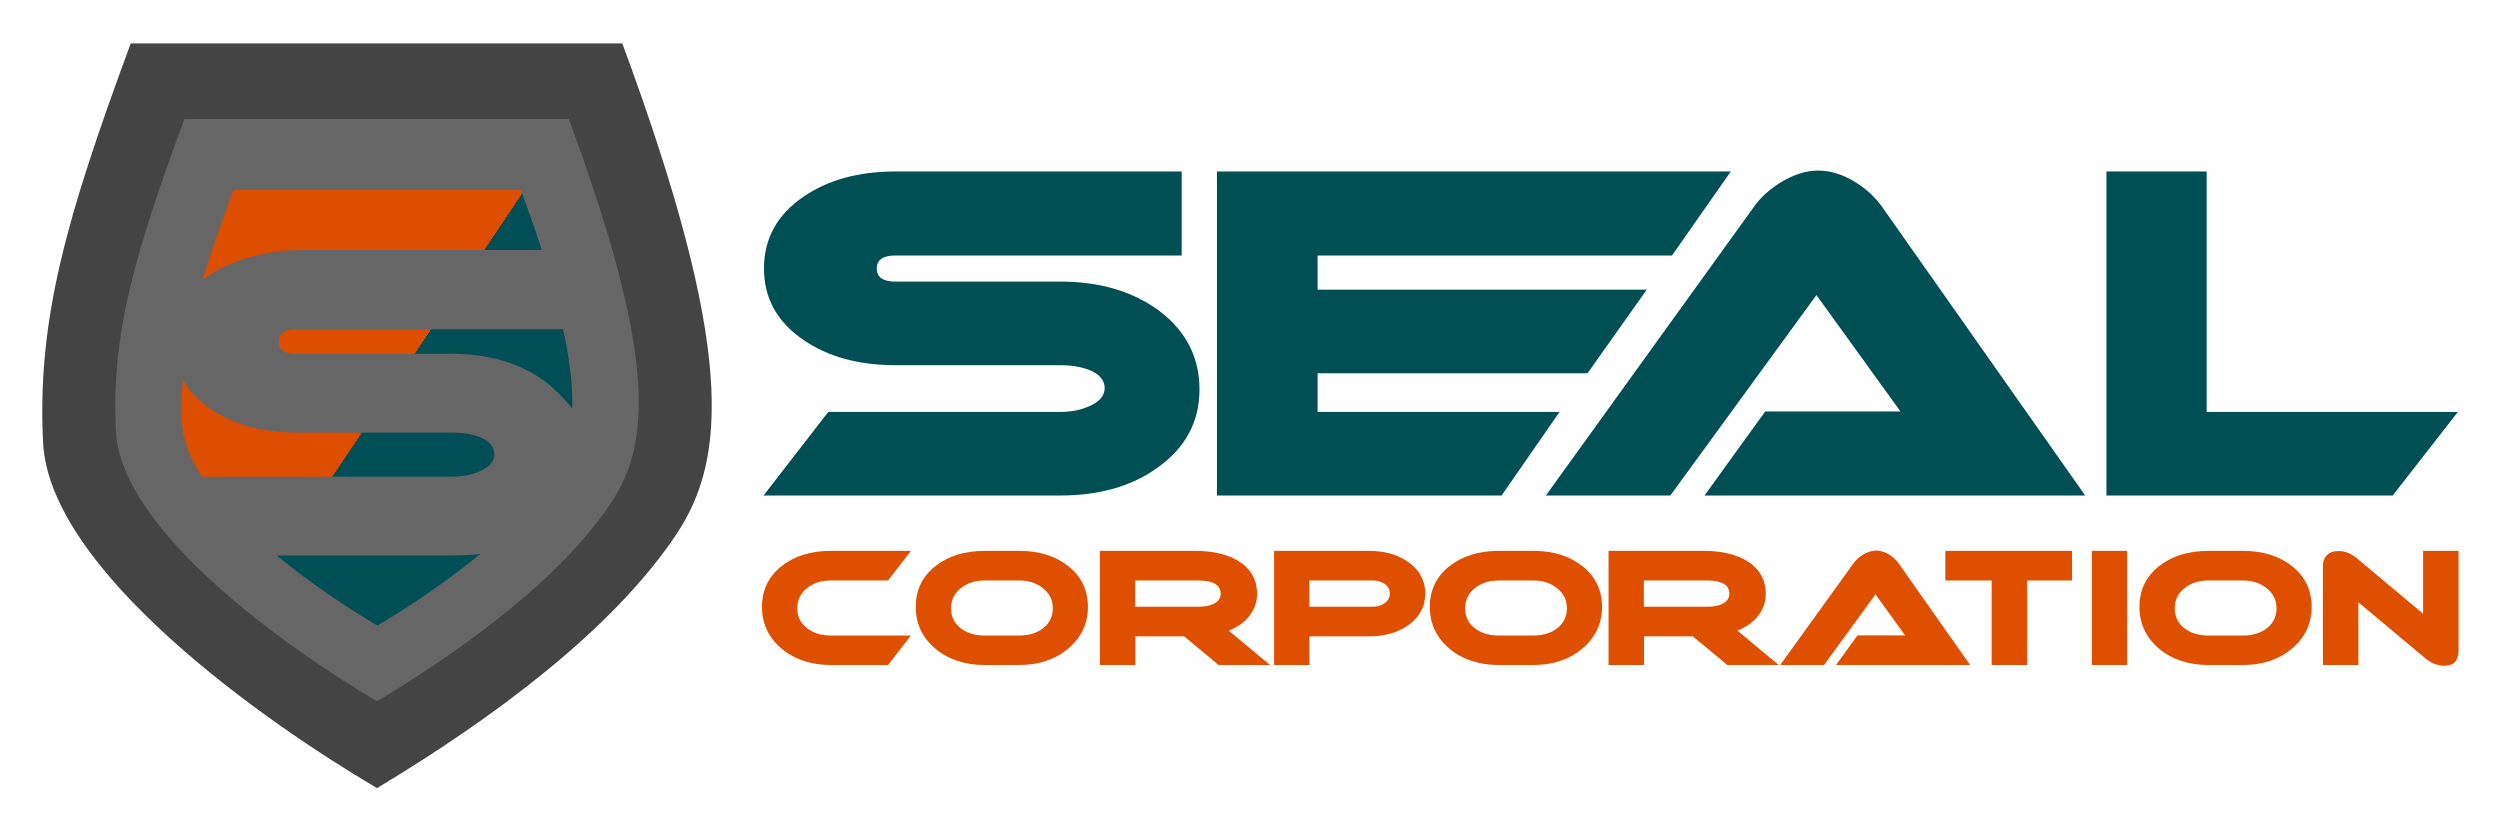
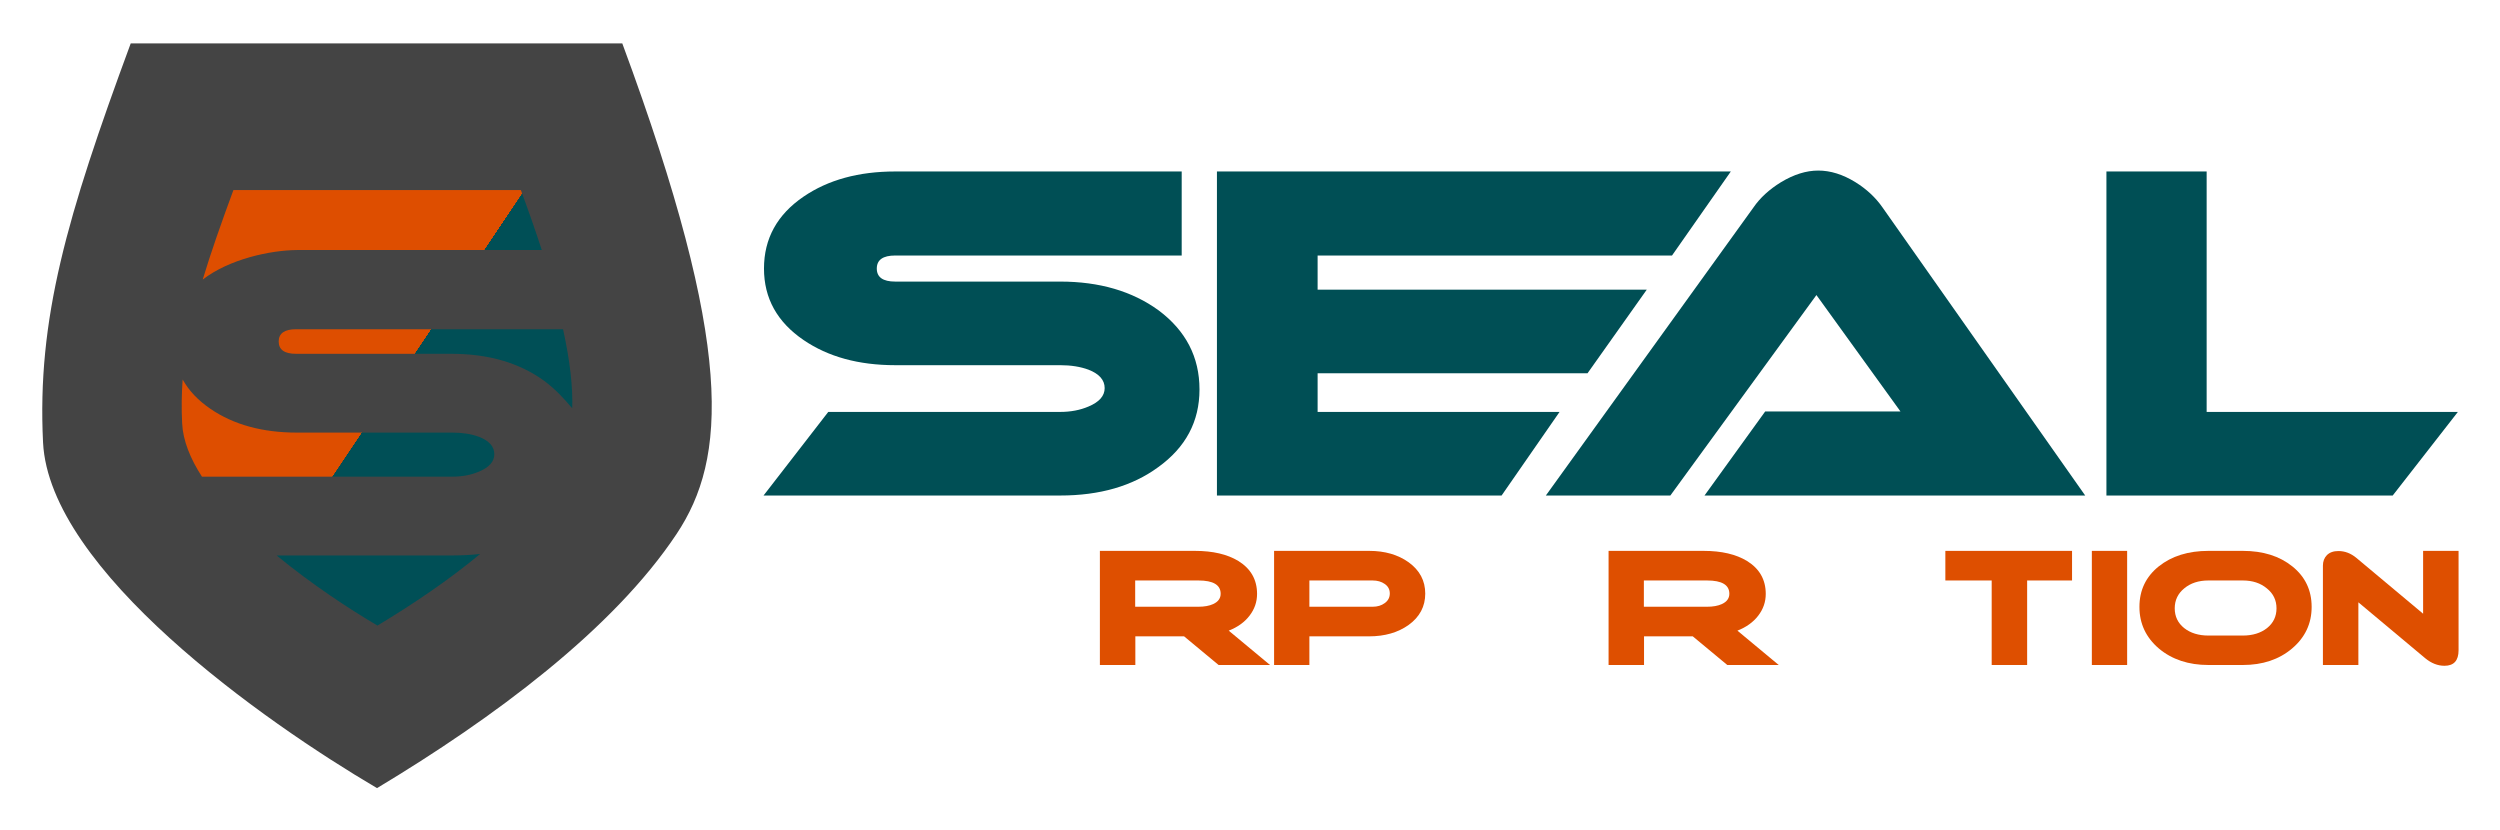
<svg xmlns="http://www.w3.org/2000/svg" xmlns:ns1="http://www.inkscape.org/namespaces/inkscape" xmlns:ns2="http://sodipodi.sourceforge.net/DTD/sodipodi-0.dtd" xmlns:xlink="http://www.w3.org/1999/xlink" id="svg2" version="1.1" ns1:version="0.91 r13725" width="591.366mm" height="196.427mm" viewBox="0 0 2095.393 696" ns2:docname="Seal Corporation.svg" ns1:export-filename="C:\Users\tfpho_000\Desktop\Seal Corporationcbg.png" ns1:export-xdpi="429.5567" ns1:export-ydpi="429.5567">
  <title id="title3356">Seal Corporation Logo</title>
  <defs id="defs6">
    <linearGradient ns1:collect="always" id="linearGradient4456">
      <stop style="stop-color:#de4e00;stop-opacity:1" offset="0" id="stop4458" />
      <stop style="stop-color:#004f56;stop-opacity:1" offset="1" id="stop4460" />
    </linearGradient>
    <linearGradient ns1:collect="always" xlink:href="#linearGradient4456" id="linearGradient4462" x1="537.367" y1="903.978" x2="537.558" y2="904.106" gradientUnits="userSpaceOnUse" gradientTransform="translate(-189.805,-608.567)" />
  </defs>
  <ns2:namedview pagecolor="#ffffff" bordercolor="#666666" borderopacity="1" objecttolerance="10" gridtolerance="10" guidetolerance="10" ns1:pageopacity="0" ns1:pageshadow="2" ns1:window-width="1366" ns1:window-height="705" id="namedview4" showgrid="false" ns1:zoom="0.5" ns1:cx="1058.2456" ns1:cy="296.34113" ns1:window-x="-8" ns1:window-y="-8" ns1:window-maximized="1" ns1:current-layer="svg2" showguides="false" fit-margin-top="0" fit-margin-left="0" fit-margin-right="0" fit-margin-bottom="0" units="mm" />
  <g style="font-style:normal;font-variant:normal;font-weight:normal;font-stretch:normal;font-size:132.664px;line-height:125%;font-family:Ethnocentric;-inkscape-font-specification:Ethnocentric;letter-spacing:0px;word-spacing:0px;fill:#de4f00;fill-opacity:1;stroke:none;stroke-width:1px;stroke-linecap:butt;stroke-linejoin:miter;stroke-opacity:1" id="text3338" transform="translate(-190.782,-607.641)">
-     <path d="m 954.268,1140.336 -19.104,24.675 -48.024,0 q -24.941,0 -41.391,-13.797 -16.318,-13.93 -16.318,-34.891 0,-20.961 16.185,-33.962 16.185,-13.001 41.524,-13.001 l 67.128,0 -19.104,24.808 -48.024,0 q -12.205,0 -20.165,6.633 -7.96,6.5 -7.96,16.716 0,10.082 7.96,16.45 7.96,6.368 20.165,6.368 l 67.128,0 z" style="fill:#de4f00;fill-opacity:1" id="path3361" ns1:connector-curvature="0" />
-     <path d="m 1102.634,1116.324 q 0,20.961 -16.45,34.891 -16.318,13.797 -41.258,13.797 l -28.788,0 q -25.073,0 -41.524,-13.797 -16.318,-13.93 -16.318,-34.891 0,-20.961 16.185,-33.962 16.318,-13.001 41.656,-13.001 l 28.788,0 q 25.339,0 41.524,13.001 16.185,13.001 16.185,33.962 z m -57.709,-22.155 -28.788,0 q -12.338,0 -20.298,6.633 -7.96,6.5 -7.96,16.716 0,10.215 7.96,16.583 7.96,6.235 20.298,6.235 l 28.788,0 q 12.338,0 20.297,-6.235 7.96,-6.368 7.96,-16.583 0,-10.215 -8.092,-16.716 -7.96,-6.633 -20.165,-6.633 z" style="fill:#de4f00;fill-opacity:1" id="path3363" ns1:connector-curvature="0" />
    <path d="m 1112.66,1069.361 c 0,95.65 0,0 0,95.65 l 29.717,0 0,-24.012 40.859,0 28.922,24.012 43.115,0 -34.625,-28.787 c 7.429,-2.919 13.222,-7.076 17.379,-12.471 4.245,-5.484 6.367,-11.587 6.367,-18.309 0,-11.94 -5.218,-21.137 -15.654,-27.594 -9.287,-5.66 -21.403,-8.49 -36.35,-8.49 z m 29.584,24.809 52.934,0 c 12.47,0 18.707,3.713 18.707,11.143 0,3.803 -2.08,6.677 -6.236,8.623 -3.272,1.504 -7.429,2.256 -12.471,2.256 l -52.934,0 z" id="path3365" ns1:connector-curvature="0" ns2:nodetypes="cccccccccscsccsscscc" style="fill:#de4f00;fill-opacity:1" />
    <path d="m 1258.667,1069.361 c 0,31.884 0,63.767 0,95.65 l 29.584,0 0,-8.164 0,-15.848 50.016,0 c 13.178,0 24.233,-3.185 33.166,-9.553 9.287,-6.722 13.93,-15.476 13.93,-26.266 0,-10.79 -4.643,-19.546 -13.93,-26.267 -8.933,-6.368 -19.944,-9.553 -33.033,-9.553 z m 29.584,24.809 52.934,0 c 4.068,0 7.473,0.972 10.215,2.918 2.83,1.946 4.246,4.6 4.246,7.961 0,3.361 -1.416,6.058 -4.246,8.092 -2.742,2.034 -6.146,3.051 -10.215,3.051 l -52.934,0 z" id="path3367" ns1:connector-curvature="0" ns2:nodetypes="cccccscscsccscscscc" style="fill:#de4f00;fill-opacity:1" />
-     <path d="m 1533.532,1116.324 q 0,20.961 -16.45,34.891 -16.318,13.797 -41.258,13.797 l -28.788,0 q -25.073,0 -41.524,-13.797 -16.318,-13.93 -16.318,-34.891 0,-20.961 16.185,-33.962 16.318,-13.001 41.656,-13.001 l 28.788,0 q 25.339,0 41.524,13.001 16.185,13.001 16.185,33.962 z m -57.709,-22.155 -28.788,0 q -12.338,0 -20.297,6.633 -7.96,6.5 -7.96,16.716 0,10.215 7.96,16.583 7.96,6.235 20.297,6.235 l 28.788,0 q 12.338,0 20.298,-6.235 7.96,-6.368 7.96,-16.583 0,-10.215 -8.092,-16.716 -7.96,-6.633 -20.165,-6.633 z" style="fill:#de4f00;fill-opacity:1" id="path3369" ns1:connector-curvature="0" />
-     <path d="m 1729.697,1165.012 17.91,-24.808 39.932,0 -24.808,-34.36 -43.116,59.168 -36.748,0 61.291,-85.037 q 2.919,-4.245 8.092,-7.429 5.705,-3.449 11.011,-3.449 5.439,0 11.011,3.449 4.909,3.051 7.96,7.429 l 59.831,85.037 -112.366,0 z" id="path3373" ns1:connector-curvature="0" style="fill:#de4f00;fill-opacity:1" />
    <path d="m 1927.484,1069.361 0,24.808 -37.637,0 0,70.842 -29.717,0 0,-70.842 -38.831,0 0,-24.808 z" id="path3375" ns1:connector-curvature="0" ns2:nodetypes="ccccccccc" style="fill:#de4f00;fill-opacity:1" />
    <path d="m 1973.661,1165.012 -29.584,0 0,-95.65 29.584,0 0,95.65 z" id="path3377" ns1:connector-curvature="0" style="fill:#de4f00;fill-opacity:1" />
    <path d="m 2128.305,1116.324 q 0,20.961 -16.45,34.891 -16.318,13.797 -41.258,13.797 l -28.788,0 q -25.073,0 -41.524,-13.797 -16.318,-13.93 -16.318,-34.891 0,-20.961 16.185,-33.962 16.318,-13.001 41.656,-13.001 l 28.788,0 q 25.339,0 41.524,13.001 16.185,13.001 16.185,33.962 z m -57.709,-22.155 -28.788,0 q -12.338,0 -20.298,6.633 -7.96,6.5 -7.96,16.716 0,10.215 7.96,16.583 7.96,6.235 20.298,6.235 l 28.788,0 q 12.338,0 20.297,-6.235 7.96,-6.368 7.96,-16.583 0,-10.215 -8.092,-16.716 -7.96,-6.633 -20.165,-6.633 z" id="path3379" ns1:connector-curvature="0" style="fill:#de4f00;fill-opacity:1" />
    <path d="m 2251.445,1152.674 q 0,13.001 -11.807,13.001 -8.49,0 -16.185,-6.368 l -55.984,-46.83 0,52.535 -29.717,0 0,-83.313 q 0,-5.307 3.317,-8.756 3.449,-3.449 9.684,-3.449 8.092,0 14.991,5.705 l 55.984,46.83 0,-52.667 29.717,0 0,83.313 z" id="path3381" ns1:connector-curvature="0" style="fill:#de4f00;fill-opacity:1" />
    <path style="font-style:normal;font-variant:normal;font-weight:normal;font-stretch:normal;font-size:132.664px;line-height:125%;font-family:Ethnocentric;-inkscape-font-specification:Ethnocentric;letter-spacing:0px;word-spacing:0px;fill:#de4f00;fill-opacity:1;stroke:none;stroke-width:1px;stroke-linecap:butt;stroke-linejoin:miter;stroke-opacity:1" d="m 1539.019,1069.362 c 0,95.65 0,0 0,95.65 l 29.717,0 0,-24.012 40.859,0 28.922,24.012 43.115,0 -34.625,-28.787 c 7.429,-2.919 13.222,-7.076 17.379,-12.471 4.245,-5.484 6.367,-11.587 6.367,-18.309 0,-11.94 -5.218,-21.137 -15.654,-27.594 -9.287,-5.66 -21.403,-8.49 -36.35,-8.49 z m 29.584,24.809 52.934,0 c 12.47,0 18.707,3.713 18.707,11.143 0,3.803 -2.08,6.677 -6.236,8.623 -3.272,1.504 -7.429,2.256 -12.471,2.256 l -52.934,0 z" id="path3365-0" ns1:connector-curvature="0" ns2:nodetypes="cccccccccscsccsscscc" />
  </g>
  <g id="g4464" style="fill:#004f55;fill-opacity:1" transform="translate(-190.782,-607.641)">
    <path d="m 1181.23,751.354 0,70.443 -240.113,0 c -10.297,0 -15.445,3.641 -15.445,10.924 0,7.283 5.148,10.924 15.445,10.924 l 138.25,0 c 32.899,0 60.398,8.036 82.498,24.109 22.853,17.077 34.28,39.177 34.28,66.299 0,26.871 -11.552,48.594 -34.657,65.169 -21.598,15.821 -48.971,23.732 -82.121,23.732 l -248.623,0 54.245,-70.066 194.378,0 c 8.79,0 16.7,-1.507 23.732,-4.52 9.041,-3.767 13.561,-8.915 13.561,-15.445 0,-6.781 -4.52,-11.929 -13.561,-15.445 -6.781,-2.511 -14.691,-3.767 -23.732,-3.767 l -138.25,0 c -30.638,0 -56.254,-7.032 -76.847,-21.095 -22.1,-15.068 -33.15,-35.033 -33.15,-59.896 0,-25.113 11.05,-45.204 33.15,-60.272 20.593,-14.064 46.209,-21.095 76.847,-21.095 z" id="path3440" ns1:connector-curvature="0" ns2:nodetypes="ccsssscscsccscscsscscsc" style="font-style:normal;font-variant:normal;font-weight:normal;font-stretch:normal;font-size:medium;line-height:125%;font-family:Ethnocentric;-inkscape-font-specification:Ethnocentric;letter-spacing:0px;word-spacing:0px;fill:#004f55;fill-opacity:1;stroke:none;stroke-width:1px;stroke-linecap:butt;stroke-linejoin:miter;stroke-opacity:1" />
    <path d="m 1497.944,952.89 -48.588,70.066 -238.591,0 0,-271.602 430.722,0 -49.295,70.443 -297.045,0 0,28.629 275.88,0 -49.649,70.066 -226.232,0 0,32.396 z" id="path3442" ns1:connector-curvature="0" ns2:nodetypes="ccccccccccccc" style="font-style:normal;font-variant:normal;font-weight:normal;font-stretch:normal;font-size:medium;line-height:125%;font-family:Ethnocentric;-inkscape-font-specification:Ethnocentric;letter-spacing:0px;word-spacing:0px;fill:#004f55;fill-opacity:1;stroke:none;stroke-width:1px;stroke-linecap:butt;stroke-linejoin:miter;stroke-opacity:1" />
    <path d="m 1619.431,1022.956 50.855,-70.443 113.387,0 -70.443,-97.566 -122.428,168.009 -104.346,0 174.036,-241.466 q 8.287,-12.054 22.979,-21.095 16.198,-9.794 31.266,-9.794 15.445,0 31.266,9.794 13.938,8.664 22.602,21.095 l 169.892,241.466 -319.066,0 z" id="path3444" ns1:connector-curvature="0" style="font-style:normal;font-variant:normal;font-weight:normal;font-stretch:normal;font-size:medium;line-height:125%;font-family:Ethnocentric;-inkscape-font-specification:Ethnocentric;letter-spacing:0px;word-spacing:0px;fill:#004f55;fill-opacity:1;stroke:none;stroke-width:1px;stroke-linecap:butt;stroke-linejoin:miter;stroke-opacity:1" />
    <path d="m 2250.873,952.89 -54.622,70.066 -239.959,0 0,-271.602 84.004,0 0,201.535 210.576,0 z" style="font-style:normal;font-variant:normal;font-weight:normal;font-stretch:normal;font-size:medium;line-height:125%;font-family:Ethnocentric;-inkscape-font-specification:Ethnocentric;letter-spacing:0px;word-spacing:0px;fill:#004f55;fill-opacity:1;stroke:none;stroke-width:1px;stroke-linecap:butt;stroke-linejoin:miter;stroke-opacity:1" id="path3446" ns1:connector-curvature="0" />
  </g>
  <path style="opacity:1;fill:#444444;fill-opacity:1;stroke:#000000;stroke-width:0;stroke-miterlimit:4;stroke-dasharray:none;stroke-opacity:1" d="m 109.568,36.359 412,0 c 94.626,255.661 87.404,348.105 45.577,411.09 -53.284,80.238 -153.612,154.492 -251.142,213.119 C 220.55,604.455 41.353,477.934 36.081,370.828 30.991,267.422 55.919,181.688 109.568,36.359 Z" id="rect3448" ns1:connector-curvature="0" ns2:nodetypes="ccscsc" />
-   <path style="opacity:1;fill:#666666;fill-opacity:1;stroke:#000000;stroke-width:0;stroke-miterlimit:4;stroke-dasharray:none;stroke-opacity:1" d="m 154.596,99.713 322.132,0 C 550.714,299.608 545.067,371.887 512.364,421.133 470.702,483.869 392.258,541.926 316.003,587.765 241.369,543.893 101.26,444.969 97.138,361.226 93.159,280.375 112.649,213.342 154.596,99.713 Z" id="rect3448-0" ns1:connector-curvature="0" ns2:nodetypes="ccscsc" />
  <g id="g4238" transform="translate(-4.6537457e-7,0.926)">
    <path ns2:nodetypes="csccc" ns1:connector-curvature="0" id="rect3448-0-8-7" d="m 402.421,463.408 c -7.094,0.804 -16.008,1.217 -23.254,1.217 l -147.297,0 c 29.397,24.213 61.205,45.086 84.496,58.777 29.606,-17.797 59.644,-38.061 86.055,-59.994 z" style="opacity:1;fill:#004f56;fill-opacity:1;stroke:#000000;stroke-width:0;stroke-miterlimit:4;stroke-dasharray:none;stroke-opacity:1" />
    <path ns2:nodetypes="ccccccsssscccscscscscsscc" ns1:connector-curvature="0" id="rect3448-0-8" d="m 195.64,158.386 c -10.456,28.323 -19.034,52.76 -25.73,75.014 22.156,-17.168 56.612,-24.571 78.943,-24.768 l 205.252,0 c -5.025,-15.45 -10.837,-32.134 -17.541,-50.246 z m 52.506,116.641 c -9.705,0 -14.557,3.433 -14.557,10.297 0,6.864 4.852,10.297 14.557,10.297 l 130.305,0 c 31.008,0 56.926,7.574 77.756,22.723 9.095,6.797 16.267,14.451 23.416,22.936 0.553,-17.691 -1.735,-39.221 -7.695,-66.252 z m -95.053,42.146 c -0.893,12.09 -1.045,24.221 -0.426,36.799 0.713,14.481 6.87,29.568 16.594,44.613 l 209.896,0 c 8.285,0 15.74,-1.421 22.367,-4.262 8.521,-3.55 12.783,-8.402 12.783,-14.557 0,-6.391 -4.262,-11.243 -12.783,-14.557 -6.391,-2.367 -13.846,-3.551 -22.367,-3.551 l -130.305,0 c -28.878,0 -53.022,-6.628 -72.432,-19.883 -10.353,-7.059 -18.121,-15.264 -23.328,-24.604 z" style="opacity:1;fill:url(#linearGradient4462);fill-opacity:1;stroke:#000000;stroke-width:0;stroke-miterlimit:4;stroke-dasharray:none;stroke-opacity:1" />
  </g>
</svg>